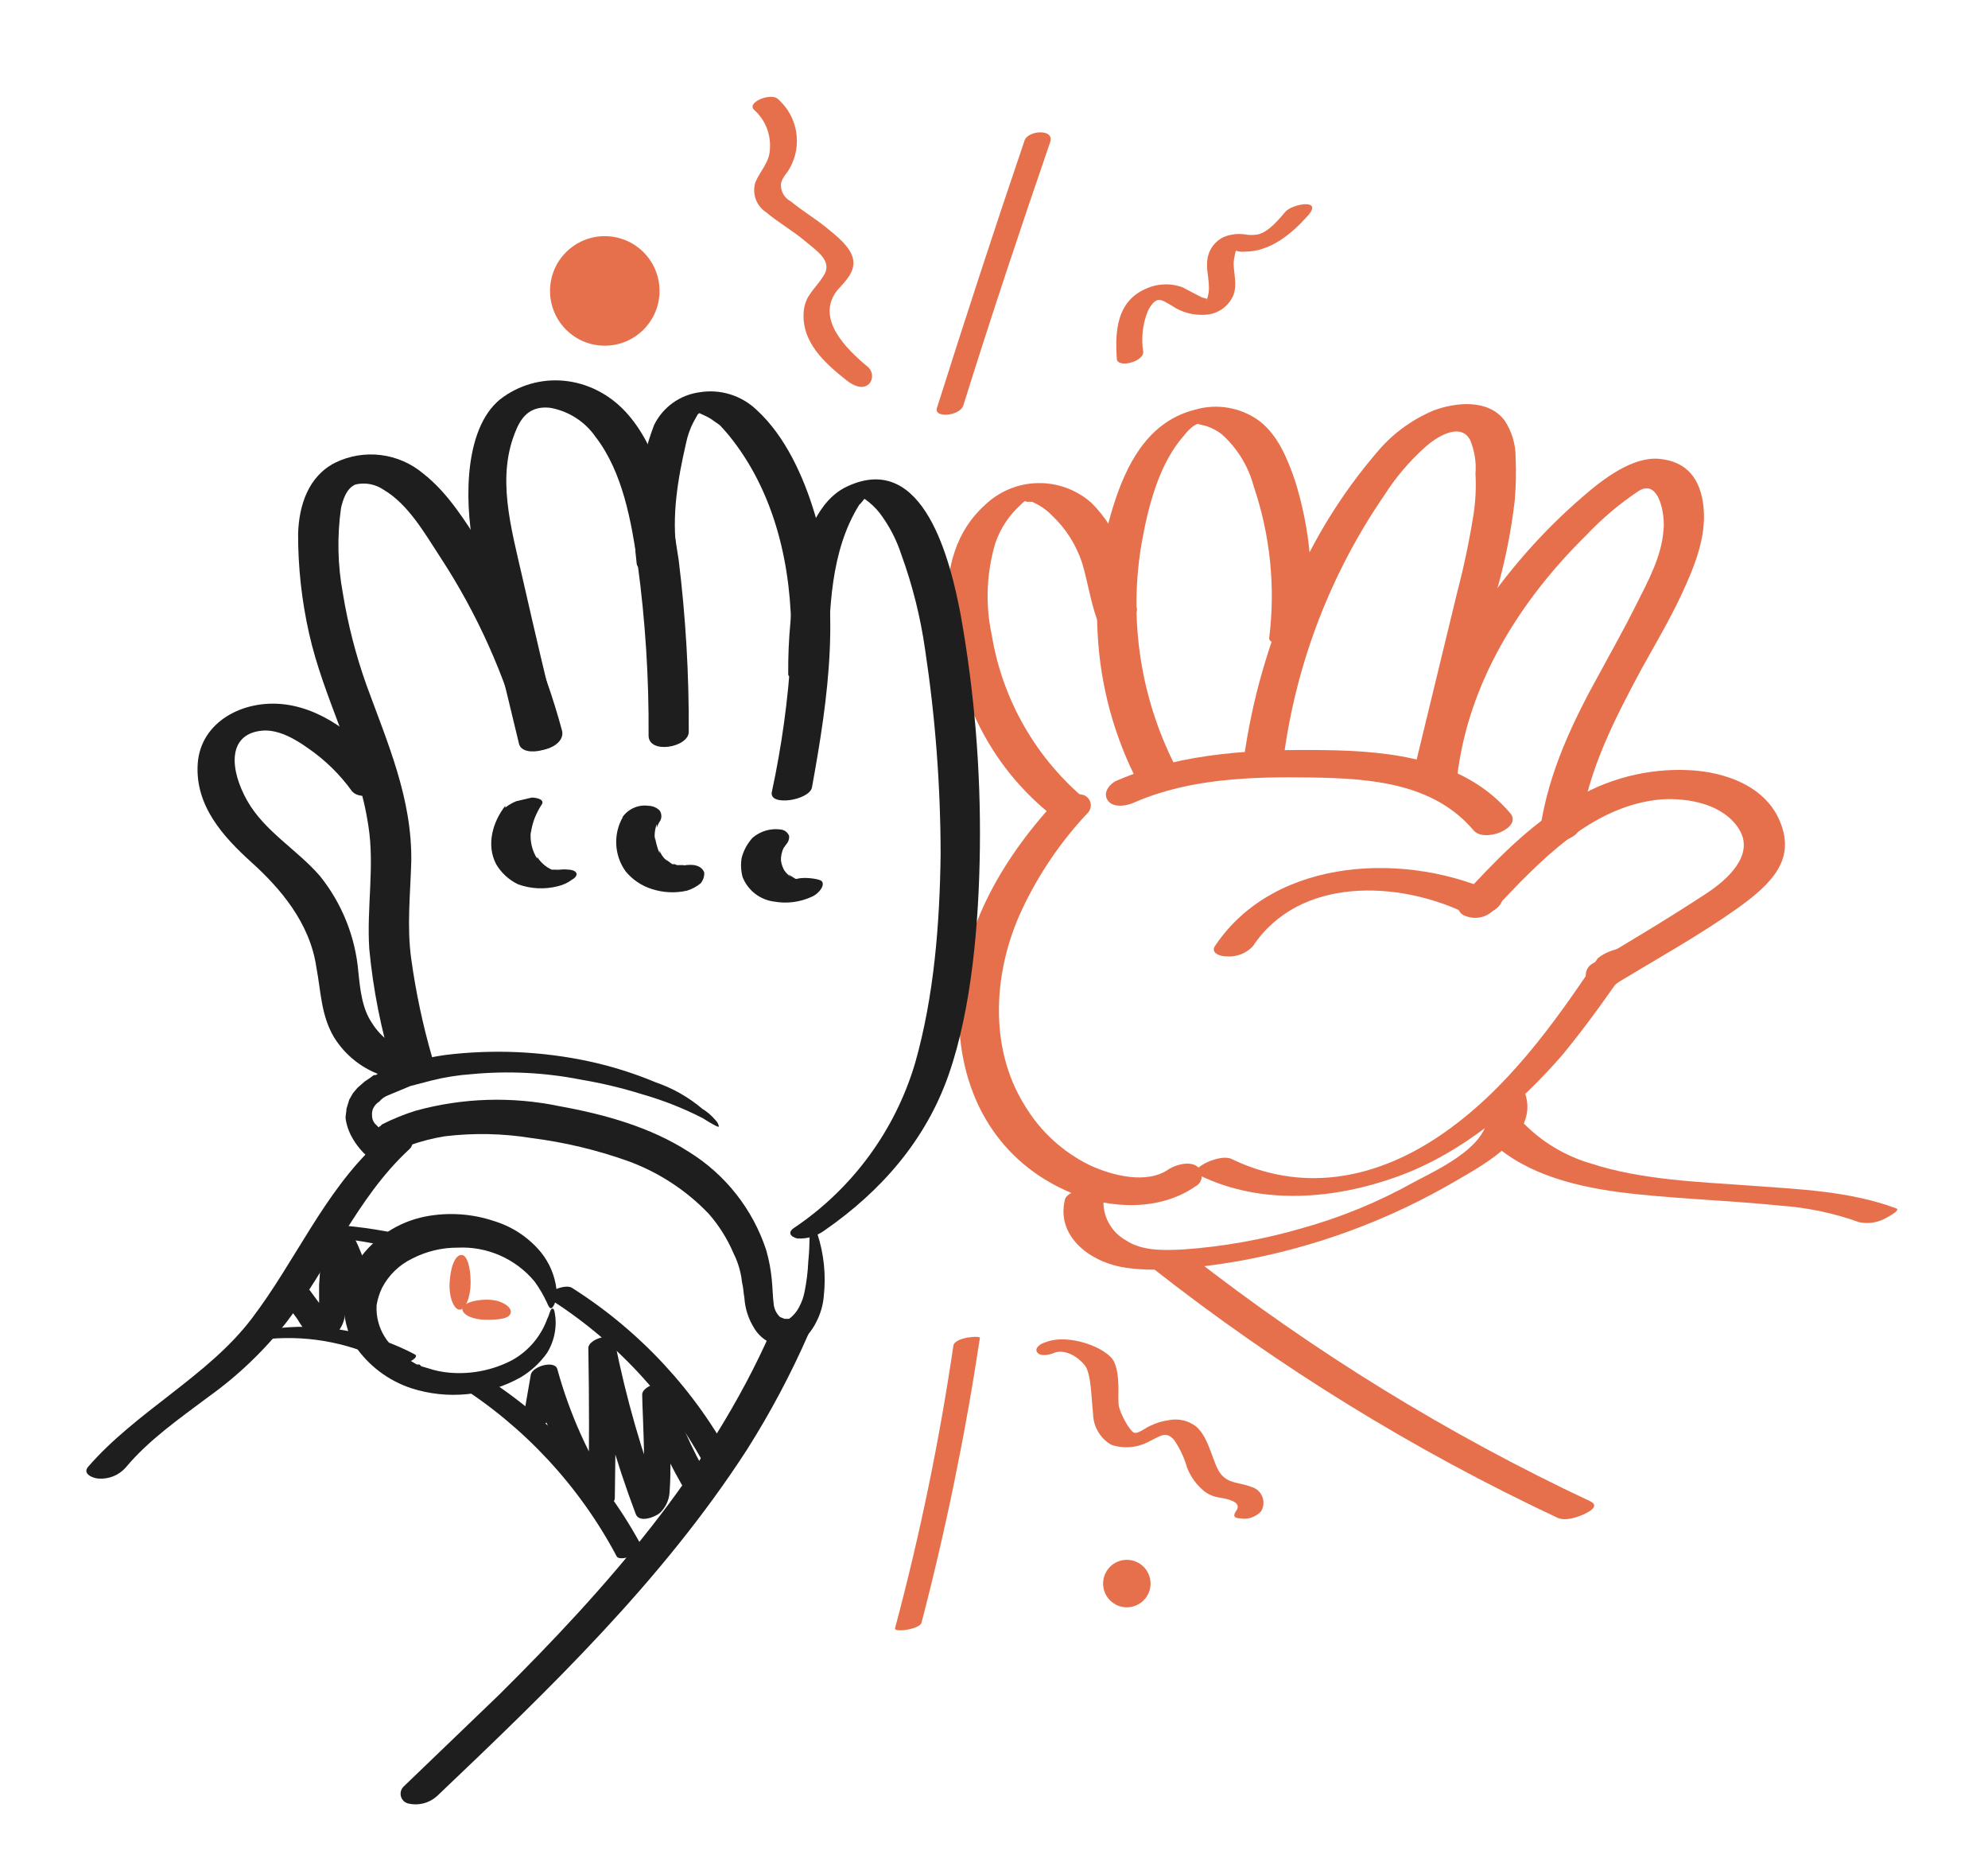
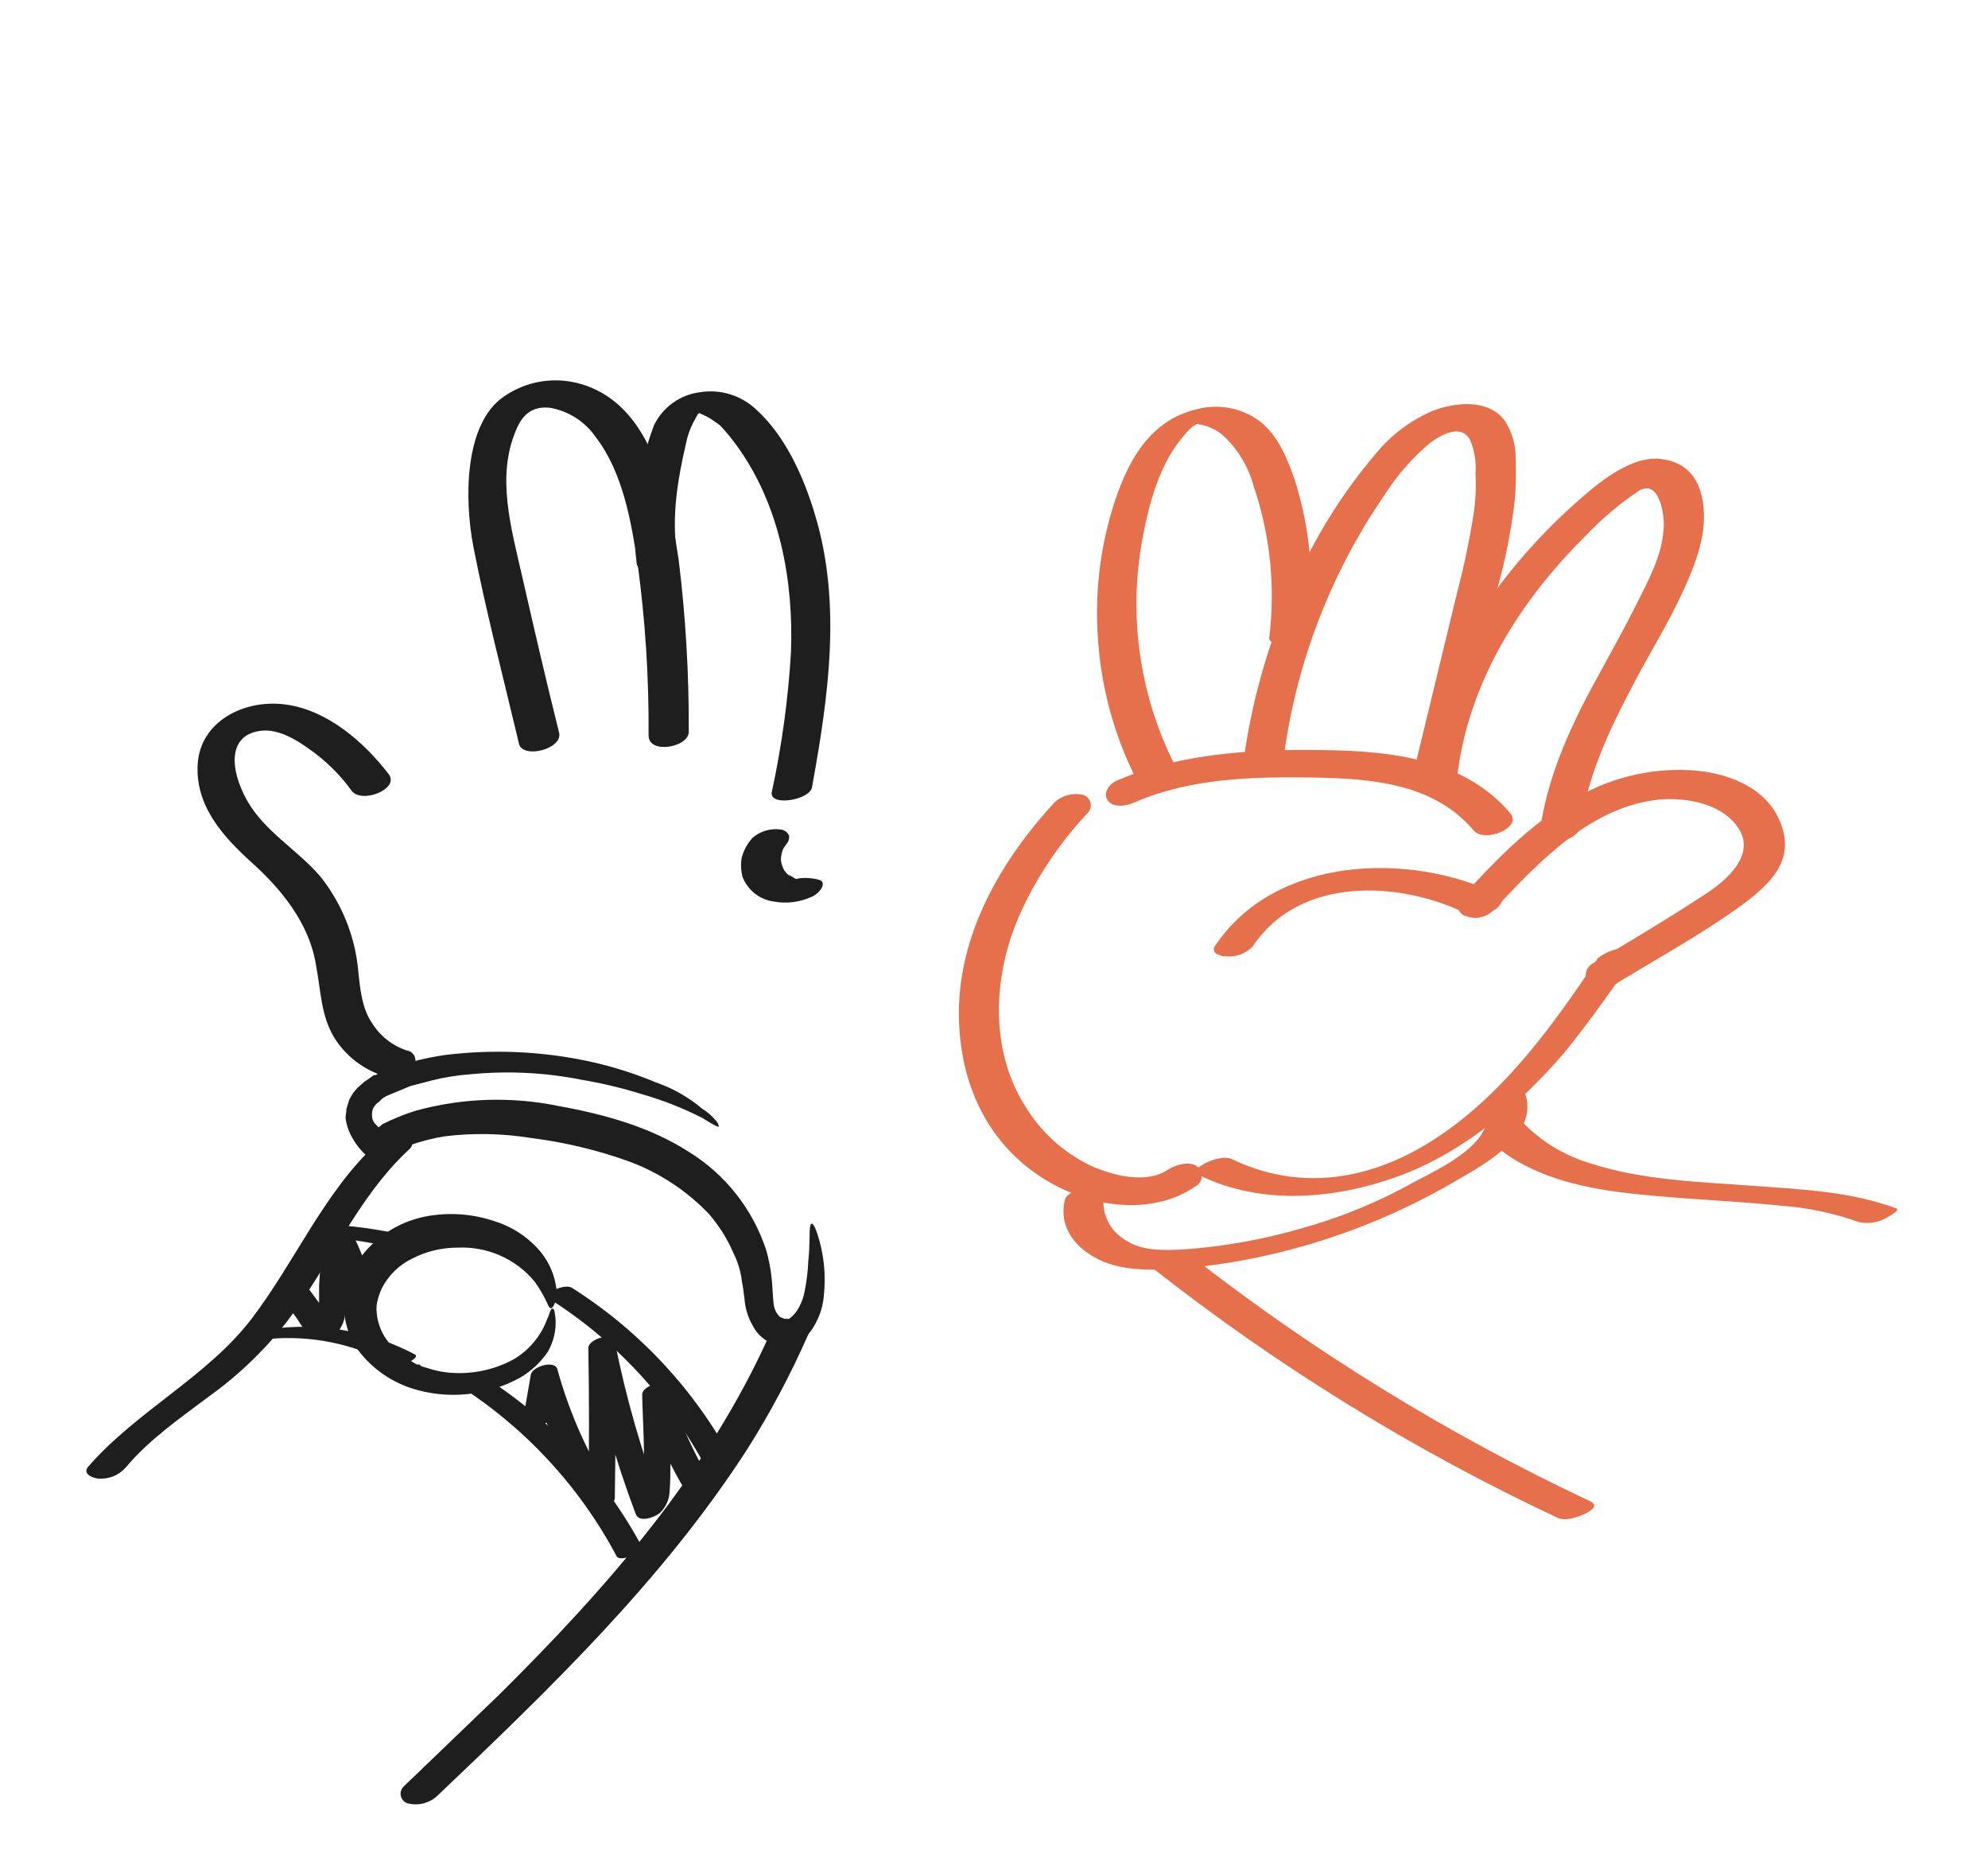
<svg xmlns="http://www.w3.org/2000/svg" width="137" height="128" viewBox="0 0 137 128" fill="none">
  <path d="M102.372 78.286C104.699 80.739 108.221 81.683 111.492 82.123C114.762 82.563 118.977 82.689 122.687 83.066C124.534 83.195 126.353 83.575 128.096 84.199C128.667 84.326 129.265 84.259 129.794 84.01C129.92 83.947 131.052 83.381 130.675 83.255C127.467 82.059 123.945 81.934 120.549 81.683C117.152 81.431 113.127 81.305 109.667 80.173C107.875 79.657 106.249 78.681 104.95 77.342C104.51 76.902 101.994 77.846 102.372 78.286Z" fill="#E7704C" />
  <path d="M82.685 80.99C86.962 83.066 91.994 82.626 96.333 81.053C100.674 79.481 104.573 76.273 107.718 72.625C109.479 70.487 111.052 68.222 112.624 65.958C112.938 65.455 112.31 65.329 111.932 65.329C111.268 65.369 110.631 65.61 110.108 66.021C107.089 70.549 103.755 75.204 99.164 78.285C94.573 81.368 89.603 82.123 84.886 79.858C84.383 79.607 83.44 79.921 83 80.173C82.56 80.424 82.12 80.739 82.685 80.99ZM86.334 65.203C89.541 60.36 96.397 60.675 101.051 62.939C101.375 63.042 101.717 63.073 102.054 63.029C102.39 62.986 102.714 62.869 103 62.688C103.378 62.436 103.818 61.87 103.252 61.618C97.088 58.662 87.905 58.977 83.754 65.14C83.377 65.644 84.069 65.895 84.509 65.895C84.846 65.923 85.184 65.876 85.5 65.756C85.815 65.636 86.1 65.447 86.334 65.203Z" fill="#E7704C" />
  <path d="M103.001 62.625C106.083 59.354 109.668 55.518 114.448 55.078C116.335 54.952 118.788 55.392 119.857 57.153C120.927 58.914 119.039 60.612 117.593 61.556C115.014 63.254 112.372 64.826 109.731 66.399C109.606 66.469 109.501 66.569 109.424 66.689C109.346 66.809 109.3 66.947 109.287 67.089C109.274 67.231 109.297 67.375 109.353 67.507C109.408 67.638 109.494 67.755 109.605 67.845C109.91 68.019 110.261 68.094 110.61 68.061C110.959 68.027 111.289 67.886 111.555 67.657C114.259 66.021 117.09 64.449 119.669 62.625C122.247 60.801 123.694 59.166 122.687 56.65C121.681 54.134 118.851 53.191 116.461 53.065C113.559 52.911 110.681 53.658 108.221 55.203C105.328 56.901 103.001 59.354 100.737 61.807C100.627 61.897 100.545 62.016 100.5 62.15C100.454 62.284 100.448 62.428 100.48 62.566C100.513 62.704 100.584 62.83 100.685 62.929C100.786 63.028 100.913 63.097 101.051 63.128C101.388 63.254 101.756 63.273 102.105 63.183C102.454 63.093 102.766 62.898 103.001 62.625ZM80.547 80.551C79.037 81.619 76.647 80.991 75.138 80.299C73.255 79.388 71.68 77.945 70.609 76.147C68.094 72.123 68.471 66.839 70.421 62.688C71.567 60.239 73.096 57.989 74.949 56.021C75.042 55.929 75.109 55.814 75.144 55.688C75.18 55.562 75.181 55.429 75.15 55.303C75.118 55.176 75.054 55.059 74.963 54.965C74.873 54.87 74.76 54.801 74.635 54.763C74.293 54.686 73.939 54.691 73.599 54.779C73.26 54.866 72.947 55.033 72.685 55.266C68.974 59.291 66.018 64.386 66.081 69.984C66.144 75.582 68.849 80.11 73.817 82.186C76.522 83.318 79.918 83.444 82.371 81.746C82.495 81.683 82.602 81.59 82.68 81.475C82.759 81.36 82.807 81.227 82.819 81.089C82.832 80.95 82.809 80.811 82.752 80.684C82.696 80.556 82.608 80.445 82.497 80.362C81.994 79.984 81.05 80.236 80.547 80.551Z" fill="#E7704C" />
-   <path d="M74.95 55.202C71.432 52.315 69.085 48.246 68.346 43.755C67.893 41.651 67.98 39.465 68.598 37.403C68.949 36.386 69.556 35.477 70.359 34.761C70.478 34.622 70.629 34.515 70.799 34.447C70.421 34.635 70.61 34.447 70.736 34.572H71.114C71.634 34.79 72.105 35.111 72.497 35.516C73.451 36.416 74.165 37.54 74.573 38.786C74.95 40.044 75.139 41.365 75.579 42.623C76.02 43.881 78.535 42.56 78.346 41.931C78.158 41.302 77.718 39.227 77.278 37.906C76.845 36.672 76.135 35.553 75.202 34.635C74.178 33.732 72.85 33.25 71.485 33.285C70.121 33.32 68.819 33.87 67.843 34.824C63.943 38.346 65.138 44.95 67.088 49.164C68.269 51.861 70.081 54.234 72.371 56.083C73.001 56.586 75.39 55.517 74.95 55.139V55.202Z" fill="#E7704C" />
  <path d="M81.239 53.253C78.599 48.327 77.712 42.649 78.723 37.152C79.163 34.762 79.918 31.869 81.616 29.982C81.793 29.742 82.005 29.53 82.245 29.353C82.308 29.29 82.685 29.164 82.497 29.164C82.308 29.164 82.622 29.227 82.622 29.227L83.126 29.353C83.512 29.478 83.874 29.67 84.195 29.919C85.262 30.874 86.027 32.12 86.396 33.504C87.537 36.859 87.902 40.428 87.466 43.945C87.403 44.699 90.107 44.196 90.17 43.504C90.615 39.997 90.293 36.434 89.227 33.064C88.724 31.617 88.094 30.045 86.836 29.038C86.206 28.566 85.475 28.246 84.7 28.105C83.925 27.963 83.128 28.002 82.371 28.221C79.352 28.975 77.843 31.554 76.899 34.322C75.884 37.314 75.457 40.475 75.641 43.63C75.824 47.253 76.789 50.794 78.471 54.008C78.849 54.7 81.491 53.757 81.239 53.253Z" fill="#E7704C" />
  <path d="M88.471 52.121C89.335 45.665 91.705 39.503 95.39 34.133C96.175 32.897 97.128 31.775 98.22 30.799C98.912 30.17 100.61 29.038 101.302 30.296C101.615 31.03 101.745 31.828 101.68 32.623C101.732 33.548 101.69 34.475 101.554 35.391C101.267 37.212 100.889 39.017 100.422 40.8L97.403 53.253C97.088 54.511 99.856 54.197 100.107 53.065C101.176 48.85 102.183 44.699 103.189 40.548C103.744 38.57 104.144 36.551 104.384 34.51C104.468 33.527 104.489 32.54 104.447 31.554C104.458 30.639 104.195 29.741 103.692 28.975C102.56 27.466 100.296 27.717 98.786 28.284C97.244 28.931 95.884 29.946 94.824 31.24C92.46 34.014 90.53 37.132 89.1 40.485C87.409 44.266 86.266 48.269 85.704 52.373C85.515 53.694 88.283 53.316 88.471 52.121Z" fill="#E7704C" />
  <path d="M100.421 53.505C101.176 47.089 104.699 41.428 109.29 36.9C110.385 35.738 111.609 34.704 112.938 33.818C114.385 32.938 114.762 35.642 114.636 36.523C114.51 38.347 113.567 40.045 112.749 41.68C111.931 43.315 111.114 44.762 110.296 46.272C108.409 49.668 106.711 53.19 106.145 57.09C105.957 58.473 108.786 58.096 108.913 56.901C109.478 53.001 111.302 49.479 113.127 46.083C114.07 44.385 115.076 42.686 115.894 40.925C116.711 39.164 117.592 37.089 117.403 35.013C117.214 32.938 116.208 31.805 114.385 31.617C112.56 31.428 110.548 32.938 109.101 34.196C106.294 36.609 103.839 39.404 101.805 42.498C99.59 45.889 98.171 49.738 97.654 53.756C97.465 55.14 100.296 54.763 100.421 53.505Z" fill="#E7704C" />
  <path d="M78.221 55.266C81.994 53.631 86.271 53.505 90.359 53.568C94.447 53.631 98.787 53.945 101.555 57.216C102.309 58.097 104.951 57.027 104.07 56.021C100.926 52.31 95.894 51.744 91.303 51.681C86.711 51.618 81.554 51.807 77.025 53.757C76.522 53.945 75.956 54.574 76.333 55.141C76.711 55.706 77.717 55.518 78.221 55.266ZM73.377 82.689C72.811 85.142 75.013 86.84 77.214 87.281C79.416 87.721 82.686 87.343 85.265 86.903C90.611 85.957 95.745 84.061 100.423 81.305C102.373 80.173 105.958 78.223 105.14 75.456C104.889 74.638 102.184 75.393 102.436 76.148C103.191 78.727 99.228 80.488 97.467 81.431C95.005 82.81 92.387 83.887 89.667 84.639C87.021 85.405 84.302 85.89 81.554 86.085C80.233 86.148 78.724 86.211 77.591 85.457C77.045 85.153 76.607 84.687 76.337 84.124C76.067 83.561 75.978 82.927 76.082 82.312C76.27 81.431 73.503 81.871 73.377 82.689Z" fill="#E7704C" />
  <path d="M79.478 87.406C88.085 94.167 97.433 99.927 107.341 104.576C107.907 104.828 108.788 104.514 109.291 104.262C109.794 104.011 110.108 103.696 109.605 103.444C99.795 98.835 90.533 93.139 81.994 86.462C81.554 86.085 80.673 86.4 80.233 86.525C79.793 86.651 79.038 87.091 79.478 87.406Z" fill="#E7704C" />
  <path d="M25.889 74.071H25.763L25.511 74.26L25.134 74.512L24.631 74.952L24.316 75.329L24.065 75.77L23.876 76.399C23.876 76.587 23.813 76.839 23.813 77.028C23.874 77.492 24.023 77.941 24.253 78.349C24.541 78.877 24.925 79.346 25.386 79.732L25.574 79.858C25.637 79.921 25.637 79.984 25.7 79.921H25.763L26.266 79.732L27.21 79.292L28.216 78.915C29.013 78.631 29.834 78.42 30.669 78.286C32.657 78.048 34.668 78.09 36.644 78.412C38.895 78.698 41.109 79.225 43.248 79.984C45.37 80.753 47.286 82.001 48.846 83.632C49.55 84.439 50.123 85.352 50.544 86.337C50.776 86.794 50.946 87.28 51.047 87.783C51.11 88.035 51.11 88.286 51.173 88.538C51.236 88.79 51.236 89.103 51.299 89.418C51.343 90.13 51.558 90.821 51.928 91.431C52.162 91.854 52.511 92.203 52.934 92.437C53.392 92.623 53.89 92.688 54.381 92.626C54.849 92.534 55.284 92.316 55.639 91.997C55.891 91.713 56.103 91.396 56.268 91.053C56.55 90.506 56.721 89.907 56.771 89.293C56.93 87.852 56.78 86.394 56.331 85.016C56.079 84.261 55.89 84.135 55.827 84.512C55.764 84.889 55.827 85.707 55.702 86.902C55.672 87.6 55.588 88.294 55.45 88.978C55.381 89.352 55.253 89.713 55.073 90.047C54.911 90.371 54.673 90.652 54.381 90.865H54.066L53.752 90.739C53.493 90.49 53.336 90.154 53.312 89.796C53.249 89.293 53.249 88.79 53.186 88.16C53.121 87.479 52.995 86.806 52.808 86.147C51.885 83.323 49.991 80.916 47.462 79.355C44.821 77.657 41.676 76.776 38.531 76.21C35.261 75.531 31.876 75.638 28.656 76.524C27.855 76.773 27.077 77.089 26.329 77.468L26.203 77.594C26.14 77.594 26.077 77.719 26.077 77.657L25.826 77.405C25.699 77.244 25.632 77.044 25.637 76.839C25.627 76.69 25.648 76.539 25.7 76.399C25.793 76.191 25.946 76.015 26.14 75.896C26.306 75.695 26.524 75.543 26.769 75.455L28.279 74.826L29.725 74.449C30.633 74.22 31.559 74.073 32.493 74.008C35.014 73.768 37.556 73.895 40.04 74.386C41.466 74.626 42.874 74.963 44.255 75.393C45.688 75.802 47.078 76.35 48.406 77.028C49.202 77.531 49.58 77.719 49.538 77.594C49.503 77.424 49.414 77.27 49.286 77.154C49.035 76.857 48.737 76.602 48.406 76.399C47.459 75.597 46.371 74.979 45.198 74.575C43.715 73.954 42.178 73.469 40.606 73.128C37.342 72.428 33.983 72.279 30.669 72.688C29.494 72.858 28.336 73.132 27.21 73.505L26.643 73.694L26.203 73.883L25.889 74.071Z" fill="#1E1E1E" />
  <path d="M28.028 72.374C27.035 72.044 26.189 71.377 25.638 70.487C24.946 69.481 24.821 68.16 24.695 66.965C24.49 64.55 23.57 62.251 22.053 60.361C20.481 58.537 18.217 57.279 17.021 55.141C15.826 53.002 15.701 50.675 17.902 50.36C19.097 50.172 20.355 50.926 21.236 51.555C22.405 52.359 23.427 53.359 24.255 54.511C25.009 55.392 27.588 54.323 26.77 53.316C25.072 51.115 22.556 48.914 19.663 48.536C16.77 48.159 13.814 49.731 13.625 52.625C13.436 55.518 15.386 57.656 17.336 59.417C19.286 61.178 21.361 63.569 21.802 66.65C22.116 68.286 22.116 69.921 22.997 71.43C23.783 72.722 25.013 73.684 26.456 74.135C26.802 74.216 27.163 74.206 27.505 74.107C27.846 74.008 28.157 73.823 28.406 73.569C28.503 73.48 28.572 73.365 28.606 73.238C28.64 73.111 28.637 72.977 28.597 72.852C28.557 72.726 28.483 72.615 28.382 72.53C28.281 72.445 28.159 72.391 28.028 72.374Z" fill="#1E1E1E" />
-   <path d="M29.788 72.877C29.144 70.65 28.66 68.38 28.342 66.084C28.027 63.82 28.279 61.618 28.342 59.354C28.405 55.014 26.706 51.178 25.26 47.215C24.524 45.151 23.977 43.025 23.625 40.863C23.268 38.932 23.226 36.957 23.499 35.013C23.625 34.447 23.876 33.63 24.505 33.378C24.838 33.301 25.184 33.295 25.52 33.36C25.856 33.425 26.174 33.56 26.455 33.755C28.153 34.762 29.285 36.774 30.355 38.41C32.897 42.299 34.807 46.565 36.015 51.052C36.33 52.31 39.097 51.555 38.72 50.297C37.517 45.83 35.651 41.569 33.185 37.655C32.053 35.894 30.858 33.944 29.159 32.623C28.333 31.928 27.323 31.488 26.252 31.354C25.181 31.22 24.093 31.398 23.121 31.868C21.235 32.812 20.605 34.825 20.543 36.774C20.538 39.081 20.791 41.38 21.297 43.63C22.304 48.159 24.694 52.247 25.386 56.901C25.826 59.669 25.26 62.562 25.449 65.392C25.714 68.187 26.262 70.947 27.084 73.631C27.398 74.889 30.166 74.135 29.788 72.877Z" fill="#1E1E1E" />
  <path d="M38.532 50.486C37.652 46.964 36.834 43.441 36.017 39.856C35.199 36.271 34.193 32.812 35.576 29.604C36.017 28.535 36.709 27.969 37.904 28.095C38.535 28.205 39.138 28.44 39.678 28.786C40.218 29.131 40.683 29.581 41.048 30.107C42.935 32.56 43.501 35.957 43.942 38.85C44.473 42.769 44.725 46.72 44.696 50.675C44.696 51.995 47.464 51.492 47.464 50.423C47.486 46.471 47.255 42.521 46.772 38.599C46.269 35.265 45.577 31.24 43.313 28.598C41.048 25.956 37.4 25.453 34.696 27.34C31.991 29.227 31.991 34.384 32.62 37.655C33.501 42.184 34.696 46.712 35.765 51.241C36.017 52.31 38.784 51.618 38.532 50.486Z" fill="#1E1E1E" />
  <path d="M46.646 38.096C46.268 35.58 46.709 33.001 47.275 30.548C47.376 30.045 47.545 29.558 47.778 29.101L48.092 28.535L48.281 28.41C48.092 28.472 48.092 28.41 48.218 28.472C48.344 28.535 48.784 28.724 48.973 28.85L49.602 29.29C50.034 29.743 50.433 30.227 50.797 30.737C53.753 34.825 54.696 40.045 54.508 44.951C54.315 48.188 53.873 51.405 53.187 54.574C52.998 55.581 55.766 55.14 55.954 54.26C57.086 48.033 58.03 41.555 56.143 35.391C55.388 32.875 54.13 30.045 52.118 28.221C51.604 27.735 50.984 27.374 50.308 27.167C49.631 26.959 48.916 26.911 48.218 27.026C47.547 27.114 46.909 27.366 46.36 27.762C45.812 28.157 45.369 28.682 45.073 29.29C44.526 30.726 44.166 32.227 44.004 33.756C43.71 35.438 43.667 37.155 43.878 38.85C44.004 39.731 46.772 39.102 46.646 38.096Z" fill="#1E1E1E" />
-   <path d="M57.086 45.706C57.149 42.058 57.212 37.97 59.224 34.762C59.287 34.762 59.728 34.133 59.728 34.196H59.162L59.602 34.385C59.981 34.649 60.319 34.967 60.608 35.328C61.27 36.201 61.781 37.179 62.118 38.221C62.888 40.339 63.436 42.531 63.753 44.762C64.458 49.426 64.815 54.135 64.822 58.851C64.759 63.631 64.382 68.6 63.061 73.254C61.688 77.875 58.754 81.877 54.759 84.575C54.256 84.89 54.444 85.205 54.947 85.33C55.623 85.368 56.291 85.168 56.834 84.764C60.734 82.059 63.816 78.538 65.388 74.009C66.961 69.48 67.464 63.631 67.527 58.411C67.592 53.035 67.15 47.665 66.206 42.372C65.514 38.724 63.69 31.051 58.407 33.504C56.331 34.447 55.451 37.152 55.011 39.227C54.528 41.608 54.297 44.032 54.319 46.461C54.319 47.027 57.023 46.649 57.086 45.706ZM34.821 55.518C33.94 56.65 33.5 58.222 34.192 59.543C34.547 60.144 35.072 60.625 35.701 60.927C36.589 61.249 37.555 61.292 38.468 61.053C38.81 60.971 39.131 60.822 39.412 60.612C39.538 60.549 39.789 60.361 39.726 60.172C39.663 59.983 39.349 59.92 39.223 59.92C38.887 59.877 38.545 59.898 38.217 59.983H38.468C38.72 59.92 38.468 59.92 38.406 59.92C38.343 59.92 38.657 59.983 38.531 59.92H38.406C38.594 59.983 38.343 59.92 38.343 59.92H38.028C37.612 59.735 37.261 59.428 37.022 59.04V59.166C36.663 58.606 36.507 57.94 36.582 57.279V57.404C36.628 57.061 36.713 56.723 36.833 56.398C36.954 56.093 37.102 55.798 37.273 55.518C37.651 55.077 36.959 54.952 36.645 54.952L35.575 55.203C35.303 55.312 35.049 55.46 34.821 55.643V55.518ZM42.934 56.272C42.596 56.852 42.434 57.517 42.468 58.187C42.501 58.857 42.729 59.503 43.123 60.046C43.585 60.603 44.196 61.017 44.884 61.241C45.675 61.505 46.523 61.549 47.337 61.367C47.681 61.262 48.001 61.091 48.28 60.864C48.458 60.654 48.548 60.384 48.532 60.109C48.28 59.48 47.463 59.543 46.897 59.669C46.33 59.795 47.337 59.606 47.085 59.606H46.834C46.834 59.606 47.148 59.669 46.959 59.606H46.645C46.708 59.606 47.022 59.669 46.771 59.606H46.645L46.393 59.48C46.267 59.417 46.645 59.606 46.456 59.543H46.33L45.827 59.166L46.016 59.354C45.76 59.161 45.563 58.9 45.45 58.6V58.788C45.3 58.425 45.194 58.045 45.135 57.656V57.908C45.083 57.526 45.126 57.137 45.261 56.776V57.027C45.319 56.848 45.404 56.678 45.513 56.524C45.564 56.413 45.586 56.291 45.575 56.17C45.563 56.048 45.52 55.932 45.45 55.832C45.246 55.637 44.977 55.525 44.695 55.518C44.345 55.469 43.988 55.52 43.666 55.665C43.343 55.81 43.068 56.042 42.871 56.335L42.934 56.272Z" fill="#1E1E1E" />
  <path d="M51.865 57.719C51.505 58.112 51.246 58.587 51.111 59.103C51.038 59.543 51.059 59.993 51.174 60.424C51.352 60.88 51.652 61.278 52.039 61.578C52.427 61.877 52.889 62.065 53.375 62.122C54.226 62.27 55.102 62.16 55.891 61.807C56.173 61.693 56.415 61.496 56.583 61.242C56.709 61.053 56.771 60.801 56.583 60.675C56.394 60.55 55.262 60.361 54.759 60.612C55.01 60.55 55.136 60.55 54.947 60.55H54.885C54.633 60.612 55.199 60.55 55.01 60.55H54.822C54.633 60.55 55.199 60.612 54.947 60.55H54.822L54.319 60.235L54.507 60.424C54.27 60.263 54.076 60.047 53.941 59.795L54.067 59.984C53.889 59.702 53.801 59.373 53.815 59.04V59.292C53.811 58.988 53.875 58.687 54.004 58.411L53.878 58.6L54.193 58.16L54.004 58.348L54.13 58.222C54.218 58.145 54.286 58.047 54.33 57.938C54.374 57.829 54.391 57.711 54.381 57.593C54.336 57.475 54.26 57.372 54.16 57.294C54.06 57.217 53.941 57.168 53.815 57.153C53.469 57.103 53.115 57.127 52.779 57.225C52.443 57.323 52.131 57.491 51.865 57.719ZM30.104 123.76C37.84 116.401 45.639 108.917 51.488 99.86C53.09 97.328 54.499 94.679 55.702 91.935C56.269 90.614 53.564 90.802 53.124 91.746C48.847 101.432 41.802 109.42 34.381 116.779L27.839 123.068C27.744 123.153 27.673 123.263 27.636 123.386C27.598 123.508 27.596 123.639 27.629 123.763C27.661 123.887 27.728 123.999 27.82 124.088C27.913 124.176 28.029 124.237 28.154 124.263C28.495 124.341 28.851 124.336 29.19 124.248C29.529 124.16 29.842 123.993 30.104 123.76ZM25.952 78.79C22.304 82.186 20.355 86.903 17.335 90.865C14.316 94.828 9.411 97.218 6.077 101.055C5.637 101.558 6.455 101.873 6.832 101.873C7.173 101.892 7.514 101.835 7.83 101.704C8.146 101.574 8.428 101.373 8.656 101.118C10.228 99.231 12.304 97.784 14.316 96.274C16.356 94.822 18.178 93.085 19.726 91.117C22.682 87.281 24.569 82.564 28.154 79.23C28.594 78.853 28.468 78.412 27.902 78.286C27.561 78.209 27.205 78.215 26.866 78.302C26.527 78.389 26.214 78.557 25.952 78.79ZM28.909 94.01H28.72L28.405 93.822C27.936 93.581 27.51 93.262 27.148 92.878C26.634 92.402 26.264 91.792 26.078 91.117C25.971 90.728 25.928 90.325 25.953 89.922C26.021 89.508 26.148 89.105 26.33 88.727C26.787 87.85 27.515 87.144 28.405 86.715C29.378 86.213 30.456 85.954 31.55 85.96C32.551 85.913 33.549 86.098 34.465 86.502C35.382 86.906 36.193 87.517 36.834 88.287C37.177 88.759 37.472 89.265 37.714 89.796C37.84 90.111 37.966 90.237 38.091 90.048C38.191 89.92 38.256 89.768 38.28 89.608C38.368 89.345 38.389 89.064 38.343 88.79C38.229 87.868 37.858 86.997 37.274 86.275C36.436 85.264 35.321 84.52 34.066 84.135C32.527 83.616 30.879 83.507 29.286 83.821C27.423 84.197 25.778 85.279 24.695 86.84C24.111 87.7 23.764 88.698 23.688 89.734C23.668 90.769 23.929 91.791 24.443 92.69C25.379 94.081 26.751 95.121 28.343 95.646C29.585 96.046 30.896 96.185 32.195 96.054C33.493 95.924 34.751 95.528 35.89 94.891C36.611 94.459 37.232 93.881 37.714 93.193C38.151 92.476 38.349 91.639 38.28 90.802C38.217 90.237 38.154 90.111 38.029 90.174C37.903 90.237 37.903 90.489 37.714 90.866C37.28 92.064 36.432 93.068 35.324 93.696C33.992 94.399 32.485 94.705 30.984 94.576C30.47 94.534 29.963 94.429 29.475 94.262L29.034 94.136L28.909 94.01Z" fill="#1E1E1E" />
  <path d="M37.65 89.356C42.333 92.262 46.154 96.366 48.72 101.243C48.972 101.683 50.67 100.992 50.544 100.74C47.94 95.836 44.103 91.696 39.411 88.727C39.097 88.538 38.531 88.727 38.216 88.853C37.902 88.978 37.399 89.167 37.65 89.356ZM31.424 95.331C36.091 98.256 39.908 102.355 42.493 107.219C42.682 107.659 44.443 106.967 44.317 106.715C41.711 101.793 37.848 97.649 33.122 94.702C32.87 94.513 32.241 94.765 31.99 94.828C31.738 94.891 31.172 95.142 31.424 95.331ZM21.927 85.205C23.665 85.302 25.391 85.554 27.084 85.96C27.512 86.055 27.961 85.988 28.342 85.77C28.531 85.708 28.971 85.393 28.594 85.267C26.777 84.816 24.925 84.522 23.059 84.387C22.613 84.396 22.178 84.527 21.801 84.764C21.738 84.827 21.549 84.89 21.612 85.016C21.675 85.142 21.801 85.142 21.927 85.205ZM18.53 92.249C21.425 91.988 24.332 92.578 26.896 93.947C27.079 94.013 27.273 94.042 27.468 94.031C27.663 94.02 27.853 93.97 28.028 93.885C28.154 93.885 28.908 93.507 28.594 93.318C25.737 91.811 22.5 91.177 19.285 91.494C18.846 91.487 18.42 91.644 18.09 91.934C17.838 92.249 18.279 92.312 18.53 92.249Z" fill="#1E1E1E" />
  <path d="M19.6 89.67L20.481 90.864C20.717 91.267 20.991 91.646 21.299 91.997C21.568 92.187 21.892 92.284 22.221 92.272C22.55 92.261 22.867 92.142 23.122 91.934C23.452 91.611 23.672 91.193 23.752 90.739C23.835 89.798 23.856 88.852 23.814 87.908C23.878 86.916 24.004 85.929 24.192 84.952L22.431 85.456C23.221 86.831 23.734 88.348 23.94 89.921C24.066 90.55 25.89 90.11 25.764 89.418C25.476 87.768 24.924 86.175 24.129 84.701C23.94 84.449 23.374 84.512 23.122 84.576C22.871 84.638 22.431 84.827 22.368 85.204C22.177 86.307 22.05 87.42 21.99 88.538V90.173C21.99 90.424 21.927 90.676 21.927 90.928C21.927 91.179 21.865 91.179 21.802 91.242V91.494L22.179 91.305H22.116L22.619 91.179H22.934C23.06 91.242 22.871 90.991 22.871 90.991L22.619 90.739L22.242 90.11L21.361 88.915C20.984 88.412 19.223 89.041 19.663 89.67H19.6ZM37.84 97.721L38.406 94.45L36.582 94.827C37.48 97.985 38.836 100.994 40.607 103.758C40.859 104.199 42.306 103.821 42.368 103.255C42.431 99.671 42.431 96.022 42.368 92.437L40.544 92.877C41.317 96.777 42.411 100.606 43.815 104.325C44.067 104.953 45.136 104.513 45.45 104.261C45.86 103.887 46.108 103.369 46.142 102.815C46.205 101.997 46.205 101.242 46.205 100.425C46.205 99.607 46.205 97.218 46.079 95.645L44.255 96.085C44.935 98.23 45.842 100.297 46.96 102.249C47.274 102.878 49.035 102.312 48.784 101.746C47.666 99.815 46.759 97.77 46.079 95.645C45.891 94.953 44.255 95.456 44.255 96.085C44.255 96.714 44.381 98.978 44.381 100.425C44.381 101.872 44.381 101.746 44.318 102.438C44.255 103.13 44.381 103.633 44.004 103.947L45.639 103.821C44.235 100.124 43.141 96.316 42.368 92.437C42.243 91.746 40.544 92.249 40.544 92.877C40.607 96.4 40.607 99.985 40.544 103.507L42.306 103.003C40.565 100.329 39.25 97.401 38.406 94.324C38.217 93.695 36.708 94.135 36.582 94.702L36.016 97.972C35.89 98.664 37.777 98.349 37.84 97.721Z" fill="#1E1E1E" />
-   <path d="M31.803 86.463C31.363 86.463 31.048 87.281 30.985 88.35C30.923 89.419 31.3 90.237 31.677 90.237C32.055 90.237 32.432 89.419 32.432 88.35C32.432 87.281 32.181 86.463 31.803 86.463Z" fill="#E7704C" />
-   <path d="M35.199 90.425C35.262 90.048 34.57 89.544 33.564 89.544C32.558 89.544 31.803 89.859 31.866 90.237C31.929 90.614 32.62 90.929 33.501 90.929C34.382 90.929 35.136 90.866 35.199 90.425ZM59.791 25.265C58.345 24.07 56.143 21.931 57.716 19.981C58.219 19.415 58.974 18.724 58.785 17.843C58.596 16.962 57.59 16.208 56.898 15.642C56.206 15.075 55.263 14.509 54.508 13.88C54.299 13.775 54.123 13.613 54.001 13.413C53.878 13.213 53.815 12.983 53.816 12.748C53.816 12.308 54.256 11.931 54.445 11.553C54.864 10.791 55.011 9.909 54.862 9.052C54.714 8.194 54.278 7.413 53.627 6.836C53.124 6.333 51.363 7.088 51.992 7.591C52.35 7.915 52.631 8.315 52.816 8.76C53.001 9.206 53.084 9.687 53.061 10.17C53.061 11.176 52.432 11.679 52.055 12.56C51.937 12.941 51.946 13.35 52.083 13.725C52.219 14.1 52.474 14.419 52.81 14.635C53.627 15.327 54.634 15.893 55.451 16.585C56.269 17.277 57.401 17.969 56.772 18.975C56.143 19.981 55.514 20.296 55.389 21.428C55.2 23.567 56.835 25.013 58.345 26.208C59.854 27.403 60.546 25.894 59.791 25.265ZM72.685 93.193C73.44 92.941 74.321 93.507 74.761 94.073C75.201 94.639 75.201 96.274 75.327 97.407C75.334 97.841 75.454 98.267 75.674 98.642C75.894 99.016 76.208 99.328 76.585 99.545C77.018 99.69 77.477 99.743 77.933 99.699C78.387 99.656 78.828 99.518 79.226 99.294C79.918 98.979 80.359 98.539 80.924 99.23C81.318 99.808 81.615 100.445 81.805 101.118C82.055 101.757 82.467 102.32 83 102.753C83.33 103 83.722 103.152 84.132 103.193C84.447 103.256 85.642 103.444 85.202 104.074C84.762 104.702 85.453 104.577 85.705 104.64C85.928 104.642 86.148 104.598 86.355 104.512C86.56 104.425 86.745 104.297 86.9 104.137C86.995 103.985 87.052 103.812 87.067 103.634C87.082 103.456 87.055 103.277 86.987 103.111C86.92 102.945 86.814 102.798 86.679 102.681C86.543 102.564 86.382 102.481 86.208 102.438C85.453 102.124 84.698 102.25 84.132 101.558C83.567 100.866 83.377 99.105 82.434 98.287C82.17 98.083 81.864 97.937 81.539 97.861C81.213 97.785 80.875 97.781 80.548 97.847C80.111 97.905 79.686 98.033 79.29 98.224C78.975 98.35 78.535 98.727 78.22 98.727C77.906 98.727 77.151 97.344 77.088 96.778C77.025 96.212 77.214 94.765 76.774 93.822C76.333 92.878 73.629 91.809 71.993 92.501C71.742 92.564 71.238 92.878 71.49 93.193C71.742 93.507 72.434 93.318 72.685 93.193ZM65.704 92.69C64.738 99.261 63.394 105.771 61.679 112.187C61.616 112.502 63.377 112.25 63.503 111.81C65.188 105.344 66.531 98.794 67.528 92.187C67.591 91.998 65.83 92.123 65.704 92.69ZM77.654 110.741C78.557 110.741 79.289 110.009 79.289 109.105C79.289 108.202 78.557 107.47 77.654 107.47C76.751 107.47 76.018 108.202 76.018 109.105C76.018 110.009 76.751 110.741 77.654 110.741ZM41.677 23.818C43.762 23.818 45.451 22.128 45.451 20.044C45.451 17.96 43.762 16.271 41.677 16.271C39.593 16.271 37.904 17.96 37.904 20.044C37.904 22.128 39.593 23.818 41.677 23.818ZM66.395 27.906C68.282 21.868 70.295 15.83 72.371 9.792C72.685 8.849 70.861 8.975 70.61 9.666C68.534 15.767 66.521 21.931 64.572 28.095C64.32 28.85 66.207 28.661 66.395 27.906ZM78.786 24.258C78.633 23.304 78.742 22.326 79.101 21.428C79.226 21.177 79.478 20.736 79.793 20.673C80.107 20.61 80.484 20.925 80.736 21.051C81.435 21.532 82.281 21.755 83.126 21.68C83.539 21.65 83.935 21.504 84.269 21.259C84.602 21.014 84.86 20.681 85.013 20.296C85.265 19.541 85.013 18.849 85.013 18.095C85.045 17.775 85.109 17.459 85.202 17.151C85.328 17.025 85.265 17.025 85.076 17.151C84.887 17.277 84.762 17.214 85.013 17.214C85.249 17.323 85.509 17.366 85.768 17.34C87.529 17.34 88.976 16.145 90.107 14.887C91.24 13.629 89.038 14.069 88.598 14.572C88.158 15.076 87.466 15.956 86.711 16.145C86.4 16.207 86.079 16.207 85.768 16.145C85.277 16.08 84.779 16.145 84.321 16.334C83.998 16.49 83.723 16.73 83.524 17.028C83.325 17.327 83.209 17.673 83.189 18.032C83.126 18.786 83.44 19.604 83.252 20.359C83.064 21.114 83.189 20.485 83.189 20.61C83.189 20.736 83.064 20.736 83.252 20.61L82.812 20.485L81.491 19.793C81.074 19.641 80.632 19.574 80.189 19.596C79.746 19.617 79.312 19.727 78.912 19.919C76.962 20.799 76.837 22.812 76.962 24.699C76.962 25.39 78.786 24.95 78.786 24.258Z" fill="#E7704C" />
</svg>